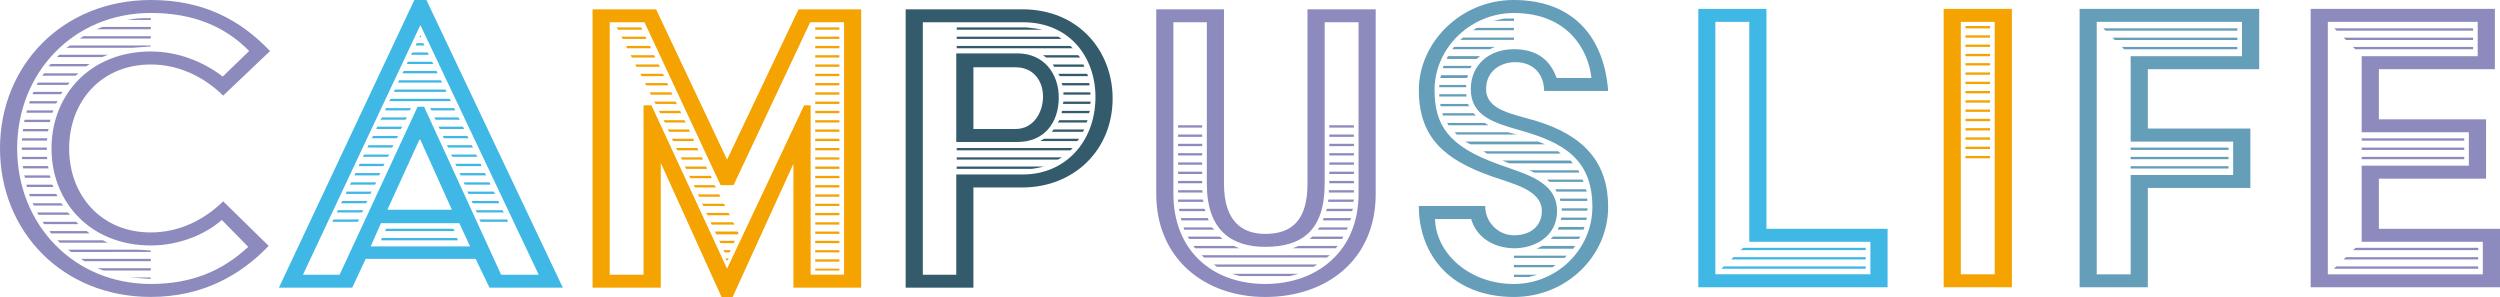
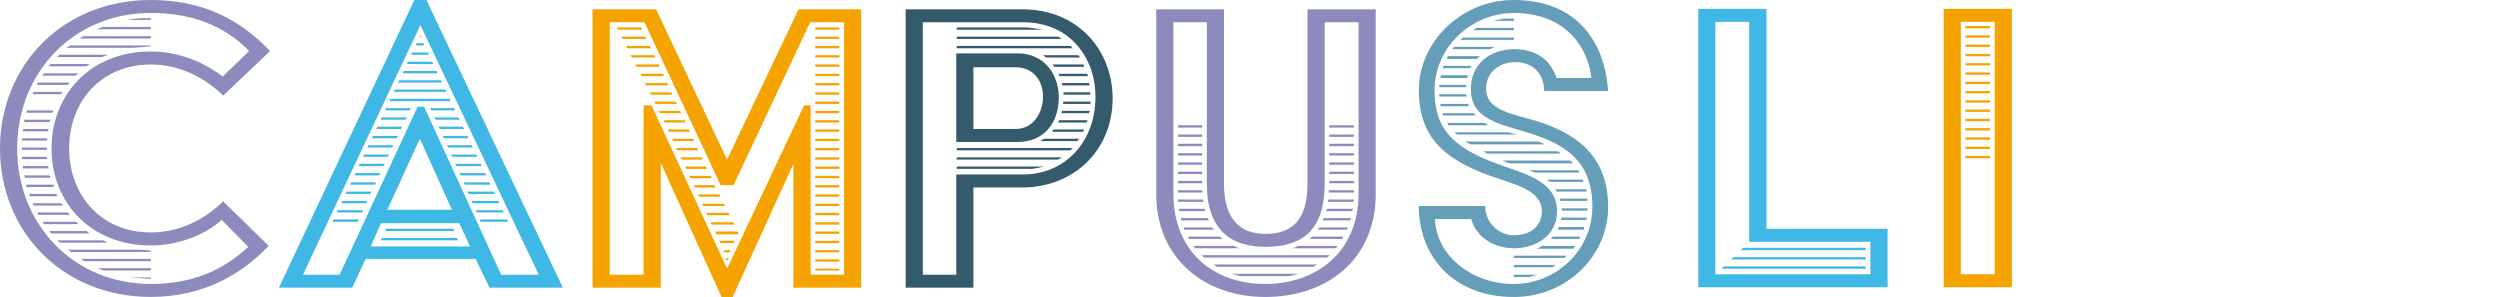
<svg xmlns="http://www.w3.org/2000/svg" id="_レイヤー_2" data-name="レイヤー 2" viewBox="0 0 537.67 63.87">
  <defs>
    <style> .cls-1 { fill: #8d8abd; } .cls-2 { fill: #f4a300; } .cls-3 { fill: #659eb9; } .cls-4 { fill: #40b8e5; } .cls-5 { fill: #345b6c; } </style>
  </defs>
  <g id="_レイヤー_1-2" data-name="レイヤー 1">
    <g>
-       <path class="cls-1" d="M32.43,0c11.38,0,19.26,4.29,25.65,10.98l-10.08,9.58c-4.19-4.09-9.58-6.69-15.57-6.69-10.68,0-17.56,7.98-17.56,18.06s6.89,18.06,17.56,18.06c5.99,0,11.38-2.59,15.57-6.69l9.78,9.58c-5.99,6.29-14.27,10.98-25.35,10.98C13.47,63.87,0,49.8,0,31.93S13.47,0,32.43,0ZM32.43,61.07c8.78,0,15.37-2.79,20.96-7.98l-5.69-5.79c-3.59,3.19-9.28,5.49-15.27,5.49-12.87,0-21.35-9.18-21.35-20.86s8.48-20.86,21.35-20.86c5.69,0,11.18,2.1,15.47,5.39l5.69-5.49c-5.29-5.39-12.18-8.18-21.16-8.18C15.77,2.79,3.69,15.67,3.69,31.93s12.07,29.14,28.74,29.14ZM4.79,29.74h5.39l-.1.5h-5.39l.1-.5ZM4.69,31.73h5.39v.5h-5.39v-.5ZM4.69,33.73h5.39l.1.5h-5.39l-.1-.5ZM4.99,27.74h5.49l-.2.5h-5.39l.1-.5ZM4.89,35.72h5.39l.2.5h-5.49l-.1-.5ZM5.29,25.75h5.59l-.2.5h-5.49l.1-.5ZM5.19,37.72h5.49l.2.5h-5.49l-.2-.5ZM5.79,23.75h5.69l-.2.5h-5.59l.1-.5ZM5.69,39.72h5.59l.2.5h-5.69l-.1-.5ZM6.39,21.75h5.99l-.3.5h-5.79l.1-.5ZM6.29,41.71h5.79l.3.5h-5.99l-.1-.5ZM7.19,19.76h6.29l-.4.5h-6.09l.2-.5ZM6.99,43.71h6.19l.4.5h-6.29l-.3-.5ZM8.18,17.76h6.79l-.4.5h-6.69l.3-.5ZM7.98,45.7h6.59l.5.5h-6.79l-.3-.5ZM9.48,15.77h7.39l-.6.5h-7.19l.4-.5ZM9.18,47.7h7.19l.5.5h-7.39l-.3-.5ZM10.88,13.77h8.38l-.7.5h-8.08l.4-.5ZM10.68,49.7h7.98l.6.5h-8.28l-.3-.5ZM12.77,11.77h10.48l-1.3.5h-9.68l.5-.5ZM22.15,51.69l1,.5h-10.28l-.5-.5h9.78ZM15.07,9.78h17.36v.2l-3.89.3h-14.27l.8-.5ZM29.14,53.69c1,0,2.39.1,3.29.2v.3H15.27l-.6-.5h14.47ZM17.96,7.78h14.47v.5h-15.27l.8-.5ZM32.43,55.68v.5h-14.27l-.7-.5h14.97ZM22.05,5.79h10.38v.5h-11.68l1.3-.5ZM32.43,57.68v.5h-10.18l-1.3-.5h11.48ZM32.43,3.89v.4h-5.09c1.7-.3,2.19-.4,5.09-.4ZM32.43,59.67v.3h-.2l-4.49-.3h4.69Z" />
+       <path class="cls-1" d="M32.43,0c11.38,0,19.26,4.29,25.65,10.98l-10.08,9.58c-4.19-4.09-9.58-6.69-15.57-6.69-10.68,0-17.56,7.98-17.56,18.06s6.89,18.06,17.56,18.06c5.99,0,11.38-2.59,15.57-6.69l9.78,9.58c-5.99,6.29-14.27,10.98-25.35,10.98C13.47,63.87,0,49.8,0,31.93S13.47,0,32.43,0ZM32.43,61.07c8.78,0,15.37-2.79,20.96-7.98l-5.69-5.79c-3.59,3.19-9.28,5.49-15.27,5.49-12.87,0-21.35-9.18-21.35-20.86s8.48-20.86,21.35-20.86c5.69,0,11.18,2.1,15.47,5.39l5.69-5.49c-5.29-5.39-12.18-8.18-21.16-8.18C15.77,2.79,3.69,15.67,3.69,31.93s12.07,29.14,28.74,29.14ZM4.79,29.74h5.39l-.1.5h-5.39l.1-.5ZM4.69,31.73h5.39v.5h-5.39v-.5ZM4.69,33.73h5.39l.1.5h-5.39l-.1-.5ZM4.99,27.74h5.49l-.2.5h-5.39l.1-.5ZM4.89,35.72h5.39l.2.5h-5.49l-.1-.5ZM5.29,25.75h5.59l-.2.5h-5.49l.1-.5ZM5.19,37.72h5.49l.2.5h-5.49l-.2-.5ZM5.79,23.75h5.69l-.2.5h-5.59l.1-.5ZM5.69,39.72h5.59l.2.5h-5.69l-.1-.5Zh5.99l-.3.5h-5.79l.1-.5ZM6.29,41.71h5.79l.3.5h-5.99l-.1-.5ZM7.19,19.76h6.29l-.4.5h-6.09l.2-.5ZM6.99,43.71h6.19l.4.5h-6.29l-.3-.5ZM8.18,17.76h6.79l-.4.5h-6.69l.3-.5ZM7.98,45.7h6.59l.5.5h-6.79l-.3-.5ZM9.48,15.77h7.39l-.6.5h-7.19l.4-.5ZM9.18,47.7h7.19l.5.5h-7.39l-.3-.5ZM10.88,13.77h8.38l-.7.5h-8.08l.4-.5ZM10.68,49.7h7.98l.6.5h-8.28l-.3-.5ZM12.77,11.77h10.48l-1.3.5h-9.68l.5-.5ZM22.15,51.69l1,.5h-10.28l-.5-.5h9.78ZM15.07,9.78h17.36v.2l-3.89.3h-14.27l.8-.5ZM29.14,53.69c1,0,2.39.1,3.29.2v.3H15.27l-.6-.5h14.47ZM17.96,7.78h14.47v.5h-15.27l.8-.5ZM32.43,55.68v.5h-14.27l-.7-.5h14.97ZM22.05,5.79h10.38v.5h-11.68l1.3-.5ZM32.43,57.68v.5h-10.18l-1.3-.5h11.48ZM32.43,3.89v.4h-5.09c1.7-.3,2.19-.4,5.09-.4ZM32.43,59.67v.3h-.2l-4.49-.3h4.69Z" />
      <path class="cls-4" d="M89.11,0h2.6l29.34,61.87h-15.77l-2.99-6.19h-23.65l-2.89,6.19h-15.77L89.11,0ZM73.04,59.08l16.77-36.12h1.4l16.57,36.12h8.08L90.41,5.39l-25.25,53.69h7.88ZM71.75,47.2h5.49l-.3.5h-5.49l.3-.5ZM72.65,45.2h5.49l-.3.5h-5.39l.2-.5ZM73.64,43.21h5.39l-.3.5h-5.39l.3-.5ZM74.54,41.21h5.39l-.3.5h-5.29l.2-.5ZM75.54,39.22h5.39l-.3.5h-5.39l.3-.5ZM76.44,37.22h5.39l-.3.5h-5.29l.2-.5ZM77.34,35.23h5.39l-.3.5h-5.29l.2-.5ZM78.33,33.23h5.39l-.3.5h-5.39l.3-.5ZM79.23,31.23h5.39l-.3.5h-5.29l.2-.5ZM101.09,52.99l-2.3-4.99h-16.86l-2.2,4.99h21.36ZM80.23,29.24h5.39l-.3.5h-5.39l.3-.5ZM81.13,27.24h5.39l-.3.5h-5.29l.2-.5ZM82.13,25.25h5.39l-.3.5h-5.39l.3-.5ZM82.13,51.19h16.16l.2.5h-16.56l.2-.5ZM83.02,23.25h5.39l-.3.5h-5.29l.2-.5ZM83.02,49.2h14.47l.3.5h-14.97l.2-.5ZM97.19,45.11l-6.79-15.07h-.2l-6.89,15.07h13.87ZM84.02,21.25h12.67l.3.5h-13.27l.3-.5ZM84.92,19.26h10.88l.2.5h-11.28l.2-.5ZM85.82,17.26h8.98l.3.5h-9.48l.2-.5ZM86.82,15.27h7.09l.2.5h-7.58l.3-.5ZM87.71,13.27h5.19l.3.5h-5.69l.2-.5ZM88.71,11.28h3.29l.2.5h-3.79l.3-.5ZM89.61,9.28h1.4l.3.5h-1.9l.2-.5ZM90.41,7.58l.2.4h-.4l.2-.4ZM92.5,23.25h5.19l.2.5h-5.09l-.3-.5ZM93.4,25.25h5.19l.3.5h-5.19l-.3-.5ZM94.3,27.24h5.29l.2.5h-5.19l-.3-.5ZM95.2,29.24h5.29l.3.5h-5.29l-.3-.5ZM96.1,31.23h5.39l.2.5h-5.29l-.3-.5ZM96.99,33.23h5.39l.3.5h-5.39l-.3-.5ZM97.89,35.23h5.49l.2.5h-5.39l-.3-.5ZM98.79,37.22h5.49l.3.5h-5.49l-.3-.5ZM105.28,39.22l.2.5h-5.49l-.3-.5h5.59ZM106.18,41.21l.3.5h-5.69l-.3-.5h5.69ZM107.17,43.21l.2.5h-5.69l-.3-.5h5.79ZM108.07,45.2l.3.5h-5.79l-.3-.5h5.79ZM109.07,47.2l.2.5h-5.89l-.3-.5h5.99Z" />
      <path class="cls-2" d="M127.43,2h13.67l15.27,32.33L171.74,2h13.47v59.87h-14.57v-26.64l-13.07,28.64h-2.39l-13.07-28.84v26.84h-14.67V2ZM138.41,59.08V22.65h1.7l16.26,35.13,16.57-35.13h1.4v36.42h7.19V4.79h-7.29l-16.47,35.03h-2.79l-16.37-35.03h-7.48v54.29h7.29ZM132.62,5.89h5.29l.2.5h-5.19l-.3-.5ZM133.62,7.88h5.19l.2.5h-5.09l-.3-.5ZM134.61,9.88h5.19l.2.5h-5.09l-.3-.5ZM135.61,11.87h5.09l.2.5h-4.99l-.3-.5ZM136.61,13.87h5.09l.2.5h-4.99l-.3-.5ZM137.71,15.87h4.89l.2.5h-4.79l-.3-.5ZM138.7,17.86h4.79l.2.5h-4.69l-.3-.5ZM139.7,19.86h4.69l.2.5h-4.59l-.3-.5ZM140.7,21.85h4.59l.3.5h-4.59l-.3-.5ZM141.7,23.85h4.59l.2.5h-4.49l-.3-.5ZM142.7,25.85h4.49l.3.5h-4.49l-.3-.5ZM143.59,27.84h4.59l.2.5h-4.49l-.3-.5ZM144.49,29.84h4.59l.2.5h-4.49l-.3-.5ZM145.39,31.83h4.59l.2.5h-4.49l-.3-.5ZM146.39,33.83h4.59l.2.5h-4.49l-.3-.5ZM147.29,35.82h4.59l.2.5h-4.49l-.3-.5ZM148.19,37.82h4.69l.2.5h-4.59l-.3-.5ZM149.18,39.82h4.49l.3.5h-4.49l-.3-.5ZM150.08,41.81h4.59l.3.5h-4.59l-.3-.5ZM150.98,43.81h4.69l.3.5h-4.69l-.3-.5ZM156.67,45.8l.3.5h-4.79l-.3-.5h4.79ZM157.67,47.8l.3.5h-4.89l-.3-.5h4.89ZM158.56,49.8l.3.3-.2.3h-4.59l-.3-.6h4.79ZM158.06,51.79l-.3.5h-2.79l-.3-.5h3.39ZM157.17,53.79l-.3.5h-1l-.3-.5h1.6ZM156.77,55.58l-.4.5-.4-.5h.8ZM175.33,5.89h5.19v.5h-5.19v-.5ZM175.33,7.88h5.19v.5h-5.19v-.5ZM175.33,9.88h5.19v.5h-5.19v-.5ZM175.33,11.87h5.19v.5h-5.19v-.5ZM175.33,13.87h5.19v.5h-5.19v-.5ZM175.33,15.87h5.19v.5h-5.19v-.5ZM175.33,17.86h5.19v.5h-5.19v-.5ZM175.33,19.86h5.19v.5h-5.19v-.5ZM175.33,21.85h5.19v.5h-5.19v-.5ZM175.33,23.85h5.19v.5h-5.19v-.5ZM175.33,25.85h5.19v.5h-5.19v-.5ZM175.33,27.84h5.19v.5h-5.19v-.5ZM175.33,29.84h5.19v.5h-5.19v-.5ZM175.33,31.83h5.19v.5h-5.19v-.5ZM175.33,33.83h5.19v.5h-5.19v-.5ZM175.33,35.82h5.19v.5h-5.19v-.5ZM175.33,37.82h5.19v.5h-5.19v-.5ZM175.33,39.82h5.19v.5h-5.19v-.5ZM175.33,41.81h5.19v.5h-5.19v-.5ZM175.33,43.81h5.19v.5h-5.19v-.5ZM175.33,45.8h5.19v.5h-5.19v-.5ZM175.33,47.8h5.19v.5h-5.19v-.5ZM175.33,49.8h5.19v.5h-5.19v-.5ZM175.33,51.79h5.19v.5h-5.19v-.5ZM175.33,53.79h5.19v.5h-5.19v-.5ZM175.33,55.78h5.19v.5h-5.19v-.5ZM175.33,57.78h5.19v.4h-5.19v-.4Z" />
      <path class="cls-5" d="M194.78,2h25.05c12.27,0,19.46,9.08,19.46,19.16,0,11.18-8.38,19.16-19.46,19.16h-10.48v21.55h-14.57V2ZM205.66,59.08v-21.56h14.37c9.08,0,15.57-7.08,15.57-16.66,0-8.58-5.59-16.07-15.57-16.07h-21.56v54.29h7.19ZM205.66,11.48h13.17c5.69,0,8.88,4.39,8.88,9.48,0,5.49-3.19,9.58-8.88,9.58h-13.17V11.48ZM205.76,5.89h14.97c1.1.1,2.5.3,3.49.5h-18.46v-.5ZM205.76,7.88h21.85l.7.5h-22.55v-.5ZM205.76,9.88h24.45l.5.5h-24.95v-.5ZM205.76,31.83h24.95l-.5.5h-24.45v-.5ZM205.76,33.83h22.65l-.9.5h-21.75v-.5ZM205.76,35.82h18.76c-.8.2-1.8.4-2.59.5h-16.17v-.5ZM218.43,27.74c3.79,0,5.89-3.49,5.89-6.98,0-3.29-2-6.29-5.89-6.29h-9.08v13.27h9.08ZM224.52,29.84h7.58l-.4.5h-7.98l.8-.5ZM224.32,11.87h7.58l.4.5h-7.29l-.7-.5ZM226.62,27.84h6.58l-.3.5h-6.69l.4-.5ZM226.42,13.87h6.59l.2.5h-6.49l-.3-.5ZM227.81,25.85h6.09l-.2.5h-6.19l.3-.5ZM227.61,15.87h6.19l.2.5h-6.09l-.3-.5ZM228.31,17.86h5.99v.5h-5.79l-.2-.5ZM228.41,23.85h5.99l-.2.5h-5.89l.1-.5ZM228.71,21.85h5.89l-.1.3v.2h-5.89l.1-.5ZM228.71,19.86h5.79v.5h-5.79v-.5Z" />
      <path class="cls-1" d="M248.67,2h14.57v37.52c0,7.98,3.79,10.78,8.88,10.78,5.59,0,9.08-2.79,9.08-10.78V2h14.67v39.72c0,14.17-10.58,22.15-23.75,22.15s-23.45-8.38-23.45-22.15V2ZM272.12,61.07c11.08,0,20.06-6.98,20.06-19.36V4.79h-7.29v34.73c0,10.08-4.89,13.57-12.77,13.57-7.19,0-12.57-3.49-12.57-13.57V4.79h-7.19v36.92c0,12.07,8.28,19.36,19.76,19.36ZM253.36,26.94h5.19v.5h-5.19v-.5ZM253.36,28.94h5.19v.5h-5.19v-.5ZM253.36,30.93h5.19v.5h-5.19v-.5ZM253.36,32.93h5.19v.5h-5.19v-.5ZM253.36,34.93h5.19v.5h-5.19v-.5ZM253.36,36.92h5.19v.5h-5.19v-.5ZM253.36,38.92h5.19v.5h-5.19v-.5ZM253.36,40.91h5.19l.1.5h-5.29v-.5ZM253.36,42.91h5.29l.2.5h-5.49v-.5ZM253.56,44.91h5.49l.2.5h-5.59l-.1-.5ZM253.96,46.9h5.79l.2.5h-5.89l-.1-.5ZM254.56,48.9h6.09l.5.5h-6.49l-.1-.5ZM255.45,50.89h6.89l.6.5h-7.19l-.3-.5ZM265.33,52.89l1.2.5h-9.48l-.4-.5h8.68ZM285.99,54.88l-.6.5h-26.45l-.5-.5h27.54ZM283.3,56.88l-.8.5h-20.76l-.7-.5h22.25ZM279.3,58.88l-1.9.5h-10.68l-1.8-.5h14.37ZM279.3,52.89h8.38l-.4.5h-9.28l1.3-.5ZM282.2,50.89h6.69l-.2.5h-6.99l.5-.5ZM283.79,48.9h6.09l-.2.5h-6.29l.4-.5ZM284.69,46.9h5.89l-.2.5h-5.89l.2-.5ZM285.39,44.91h5.59l-.2.5h-5.59l.2-.5ZM285.69,42.91h5.49l-.1.5h-5.49l.1-.5ZM285.79,40.91h5.39v.5h-5.39v-.5ZM285.89,26.94h5.29v.5h-5.29v-.5ZM285.89,28.94h5.29v.5h-5.29v-.5ZM285.89,30.93h5.29v.5h-5.29v-.5ZM285.89,32.93h5.29v.5h-5.29v-.5ZM285.89,34.93h5.29v.5h-5.29v-.5ZM285.89,36.92h5.29v.5h-5.29v-.5ZM285.89,38.92h5.29v.5h-5.29v-.5Z" />
      <path class="cls-3" d="M319.42,44.31c0,3.49,2.79,6.29,6.19,6.29,3.69,0,5.99-2.1,5.99-5.19,0-4.49-5.89-5.79-10.78-7.48-10.08-3.59-15.67-8.28-15.67-18.56S314.23,0,325.5,0c13.27,0,19.56,8.48,20.36,19.56h-13.77c0-3.39-2.1-6.19-6.19-6.19-3.19,0-6.29,1.9-6.29,5.79,0,4.49,5.49,5.29,10.58,6.79,10.68,3.19,15.67,9.18,15.67,18.56,0,10.58-8.98,19.36-20.26,19.36-13.07,0-20.46-8.78-20.46-19.56h14.27ZM325.6,61.07c9.28,0,16.87-7.48,16.87-16.56,0-10.08-5.99-13.77-15.17-16.37-5.89-1.7-10.98-3.09-10.98-8.98,0-5.19,3.89-8.58,9.28-8.58,6.19,0,8.28,3.69,9.18,6.19h7.48c-.6-5.89-4.99-13.97-16.67-13.97-9.28,0-17.06,7.48-17.06,16.57,0,7.38,2.79,12.07,13.77,15.97,5.69,2.1,12.57,3.59,12.57,10.08,0,5.29-4.59,7.98-9.28,7.98-5.09-.1-8.28-2.99-9.18-6.29h-7.78c.2,7.48,7.48,13.97,16.96,13.97ZM309.54,18.26h5.79v.5h-5.79v-.5ZM309.54,20.26h5.79l.1.5h-5.89v-.5ZM309.94,16.17h5.79l-.2.6h-5.79l.2-.6ZM309.74,22.35h5.99l.2.5h-6.09l-.1-.5ZM310.23,24.35h6.69l-.1-.1.6.6h-7.09l-.1-.5ZM310.43,14.17h6.09l-.3.5h-5.89l.1-.5ZM311.43,12.07h6.88l-.7.6h-6.49l.3-.6ZM311.23,26.44h8.08l.8.5h-8.58l-.3-.5ZM312.73,10.08h8.78l-1.1.5h-8.08l.4-.5ZM312.83,28.44h11.48l1.9.5h-12.87l-.5-.5ZM314.63,8.08h10.98v.5h-11.58l.6-.5ZM315.12,30.44h15.67l1.5.6h-16.07l-1.1-.6ZM317.62,5.99h7.98v.5h-8.78l.8-.5ZM335.08,32.53l.6.5h-15.87l-.8-.5h16.07ZM323.51,3.99h2.1v.5h-4.49l2.39-.5ZM337.78,34.53l.5.6h-13.67l-1.5-.6h14.67ZM325.6,54.98h11.38l-.5.5h-10.88v-.5ZM325.6,56.98h8.98l-.7.5h-8.28v-.5ZM325.6,59.08h5.09l-1.9.5h-3.19v-.5ZM339.47,36.62l.2.5h-9.68l-1.1-.5h10.58ZM331.69,52.89h7.09l-.3.4-.1.2h-7.88l1.2-.6ZM340.37,38.62l.2.5h-7.28l-.6-.5h7.68ZM333.99,50.89h5.89l-.3.5h-6.09l.5-.5ZM334.48,40.71h6.59l.2.5h-6.49l-.3-.5ZM335.28,48.8h5.49l-.2.6h-5.59l.3-.6ZM335.48,42.71h5.89v.5h-5.79l-.1-.5ZM335.78,46.8h5.49l-.1.5h-5.49l.1-.5ZM335.88,44.81h5.59l-.1.5h-5.49v-.5Z" />
      <path class="cls-4" d="M365.24,1.91h14.67v47.3h26.05v12.57h-40.71V1.91ZM402.26,58.99v-6.99h-26.05V4.7h-7.29v54.29h33.33ZM370.72,57.29h30.54v.5h-31.03l.5-.5ZM372.82,55.3h28.44v.5h-28.94l.5-.5ZM374.91,53.3h26.35v.5h-26.94l.6-.5Z" />
      <path class="cls-2" d="M418.02,1.91h14.67v59.87h-14.67V1.91ZM429,58.99V4.7h-7.29v54.29h7.29ZM422.71,5.6h5.29v.5h-5.29v-.5ZM422.71,7.6h5.29v.5h-5.29v-.5ZM422.71,9.59h5.29v.5h-5.29v-.5ZM422.71,11.59h5.29v.5h-5.29v-.5ZM422.71,13.58h5.29v.5h-5.29v-.5ZM422.71,15.58h5.29v.5h-5.29v-.5ZM422.71,17.58h5.29v.5h-5.29v-.5ZM422.71,19.57h5.29v.5h-5.29v-.5ZM422.71,21.57h5.29v.5h-5.29v-.5ZM422.71,23.56h5.29v.5h-5.29v-.5ZM422.71,25.56h5.29v.5h-5.29v-.5ZM422.71,27.56h5.29v.5h-5.29v-.5ZM422.71,29.55h5.29v.5h-5.29v-.5ZM422.71,31.55h5.29v.5h-5.29v-.5ZM422.71,33.54h5.29v.5h-5.29v-.5Z" />
-       <path class="cls-3" d="M447.26,1.91h38.62v12.97h-23.95v12.77h22.05v12.77h-22.05v21.36h-14.67V1.91ZM458.23,58.99v-21.36h22.05v-7.18h-22.05V12.09h23.95v-7.38h-31.24v54.29h7.29ZM452.35,6.1h28.84v.5h-28.34l-.5-.5ZM454.34,8.1h26.84v.5h-26.35l-.5-.5ZM456.34,10.09h24.85v.5h-24.35l-.5-.5ZM458.23,31.75h21.06v.5h-21.06v-.5ZM458.23,33.74h21.06v.5h-21.06v-.5ZM458.23,35.74h21.06v.5h-21.06v-.5Z" />
-       <path class="cls-1" d="M496.95,1.91h39.62v12.97h-24.95v10.78h23.05v12.77h-23.05v10.78h26.05v12.57h-40.72V1.91ZM533.97,58.99v-6.99h-26.05v-16.37h23.05v-7.18h-23.05V12.09h24.95v-7.38h-32.23v54.29h33.33ZM502.44,57.29h30.54v.5h-31.03l.5-.5ZM502.04,6.1h29.84v.5h-29.34l-.5-.5ZM504.04,8.1h27.84v.5h-27.34l-.5-.5ZM504.53,55.3h28.44v.5h-28.94l.5-.5ZM506.03,10.09h25.85v.5h-25.35l-.5-.5ZM506.63,53.3h26.35v.5h-26.94l.6-.5ZM507.93,29.75h22.05v.5h-22.05v-.5ZM507.93,31.75h22.05v.5h-22.05v-.5ZM507.93,33.74h22.05v.5h-22.05v-.5Z" />
    </g>
  </g>
</svg>